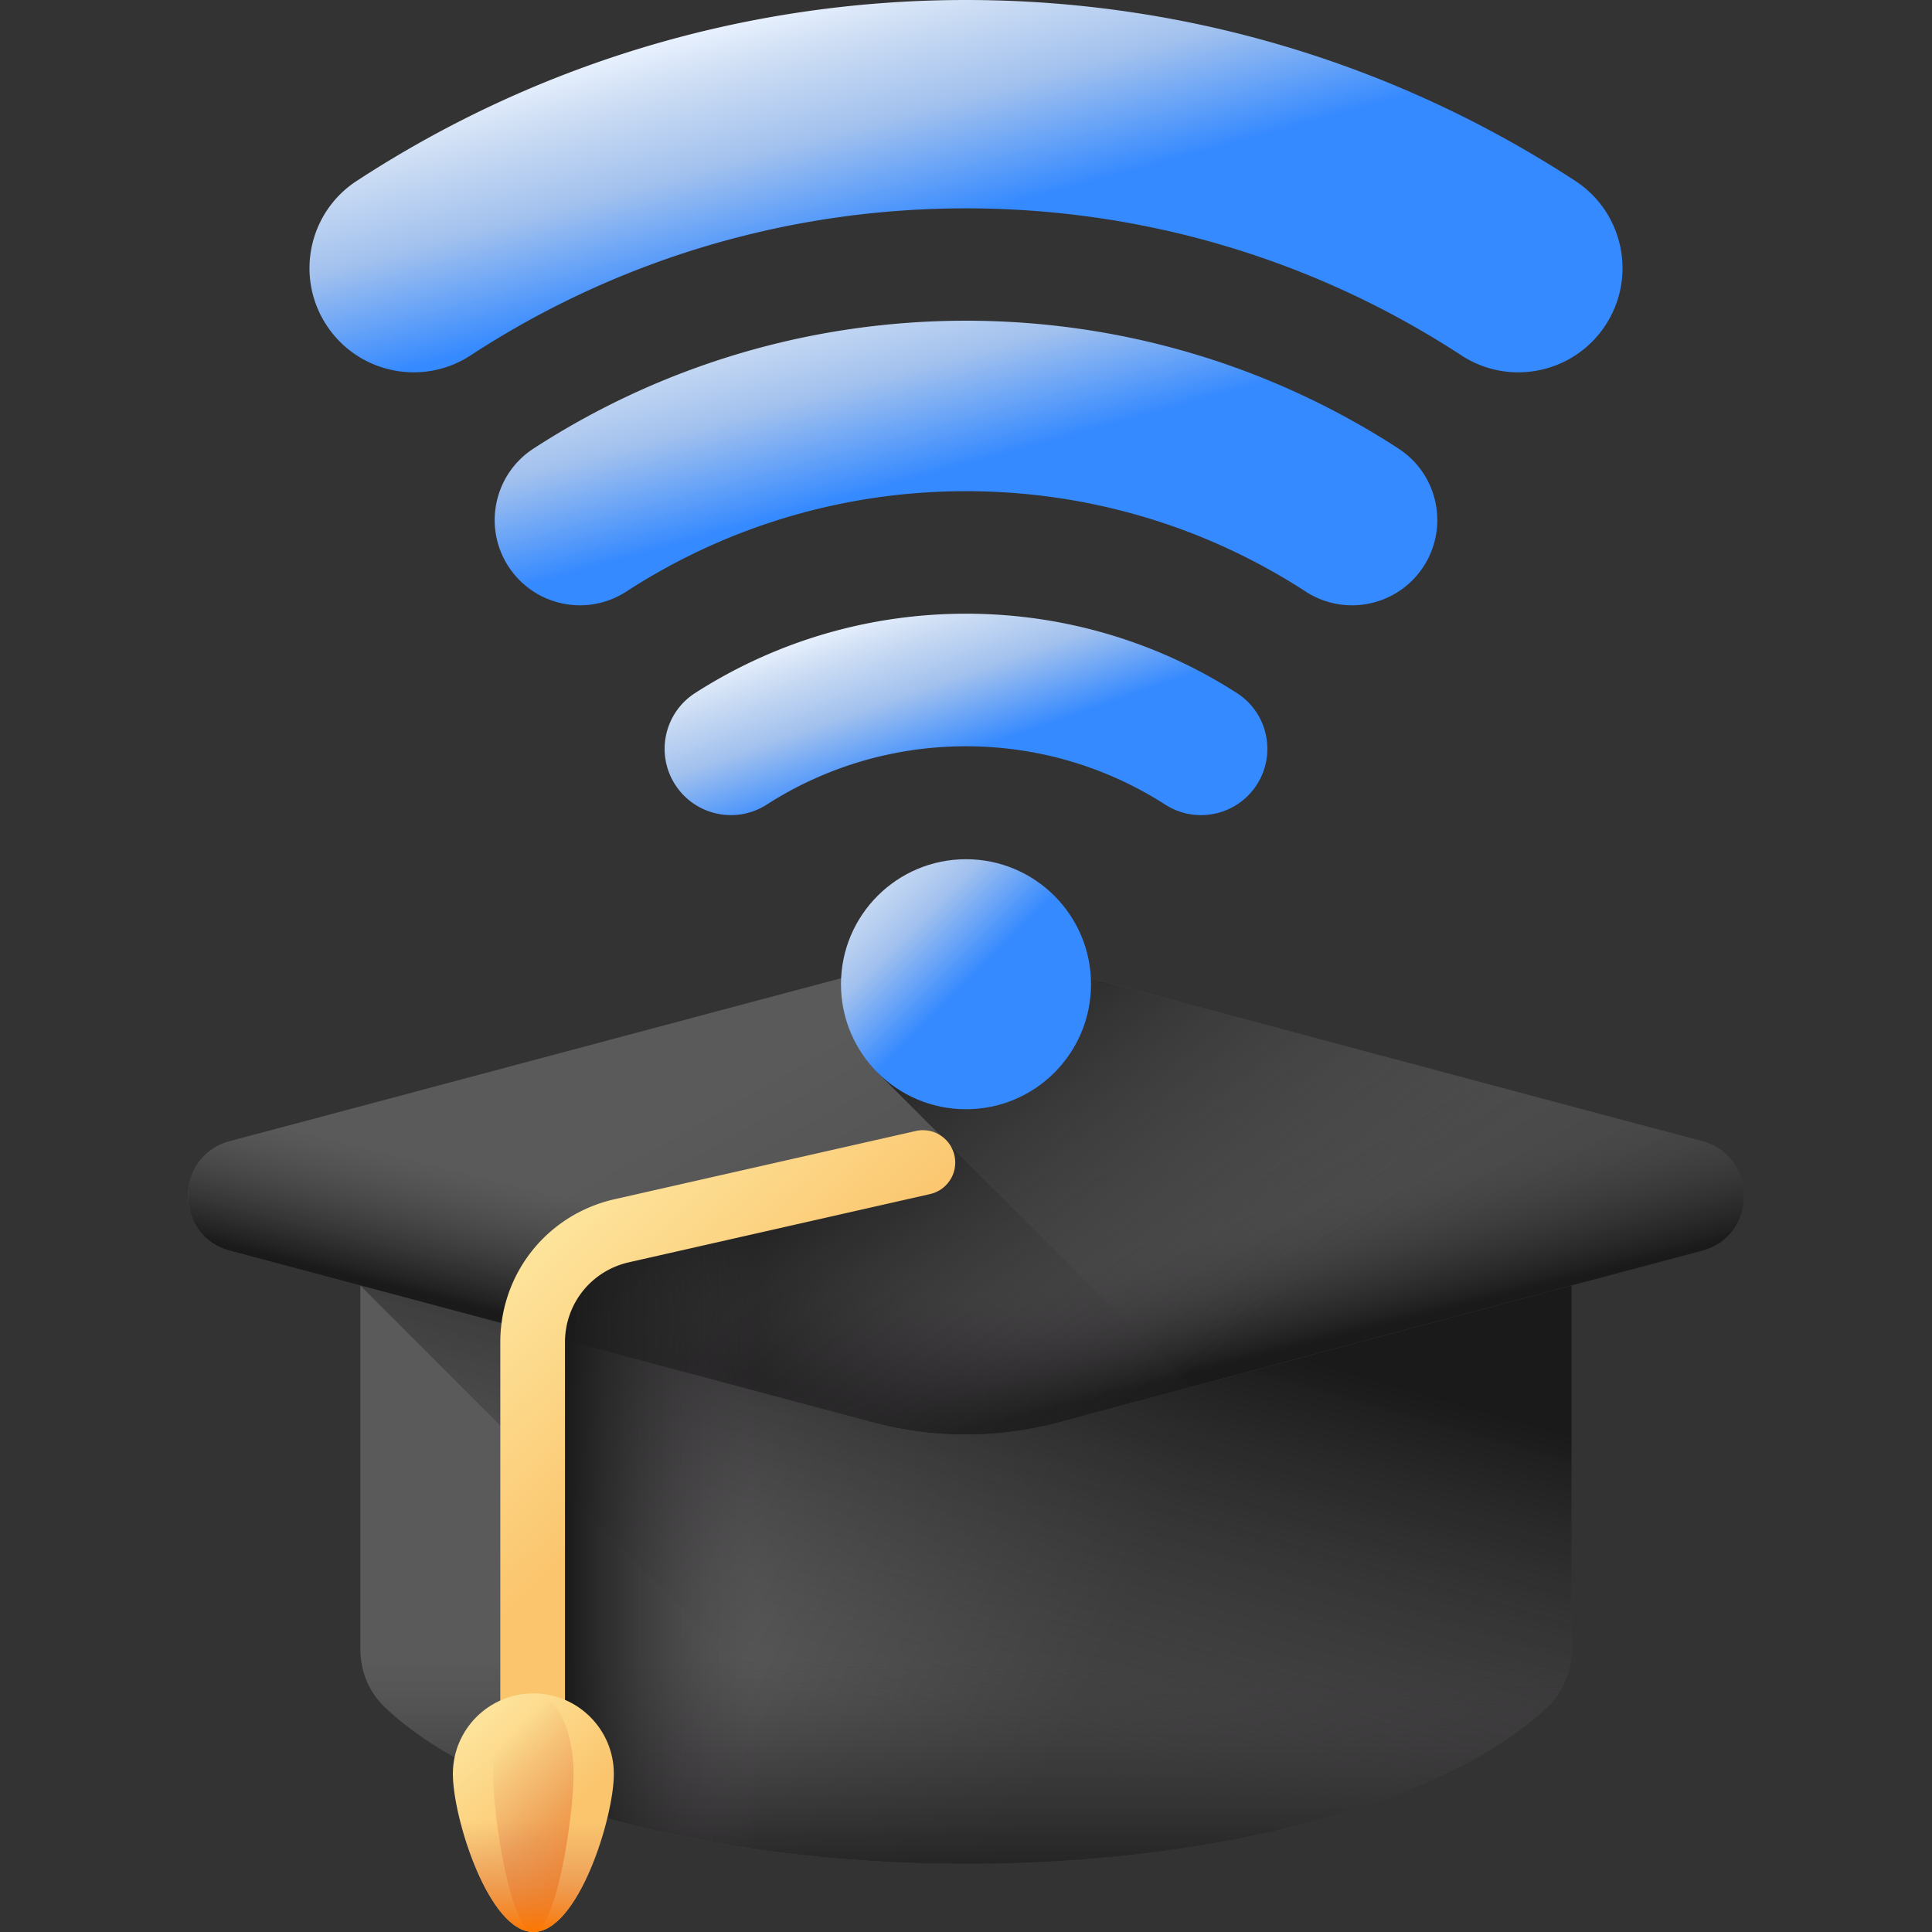
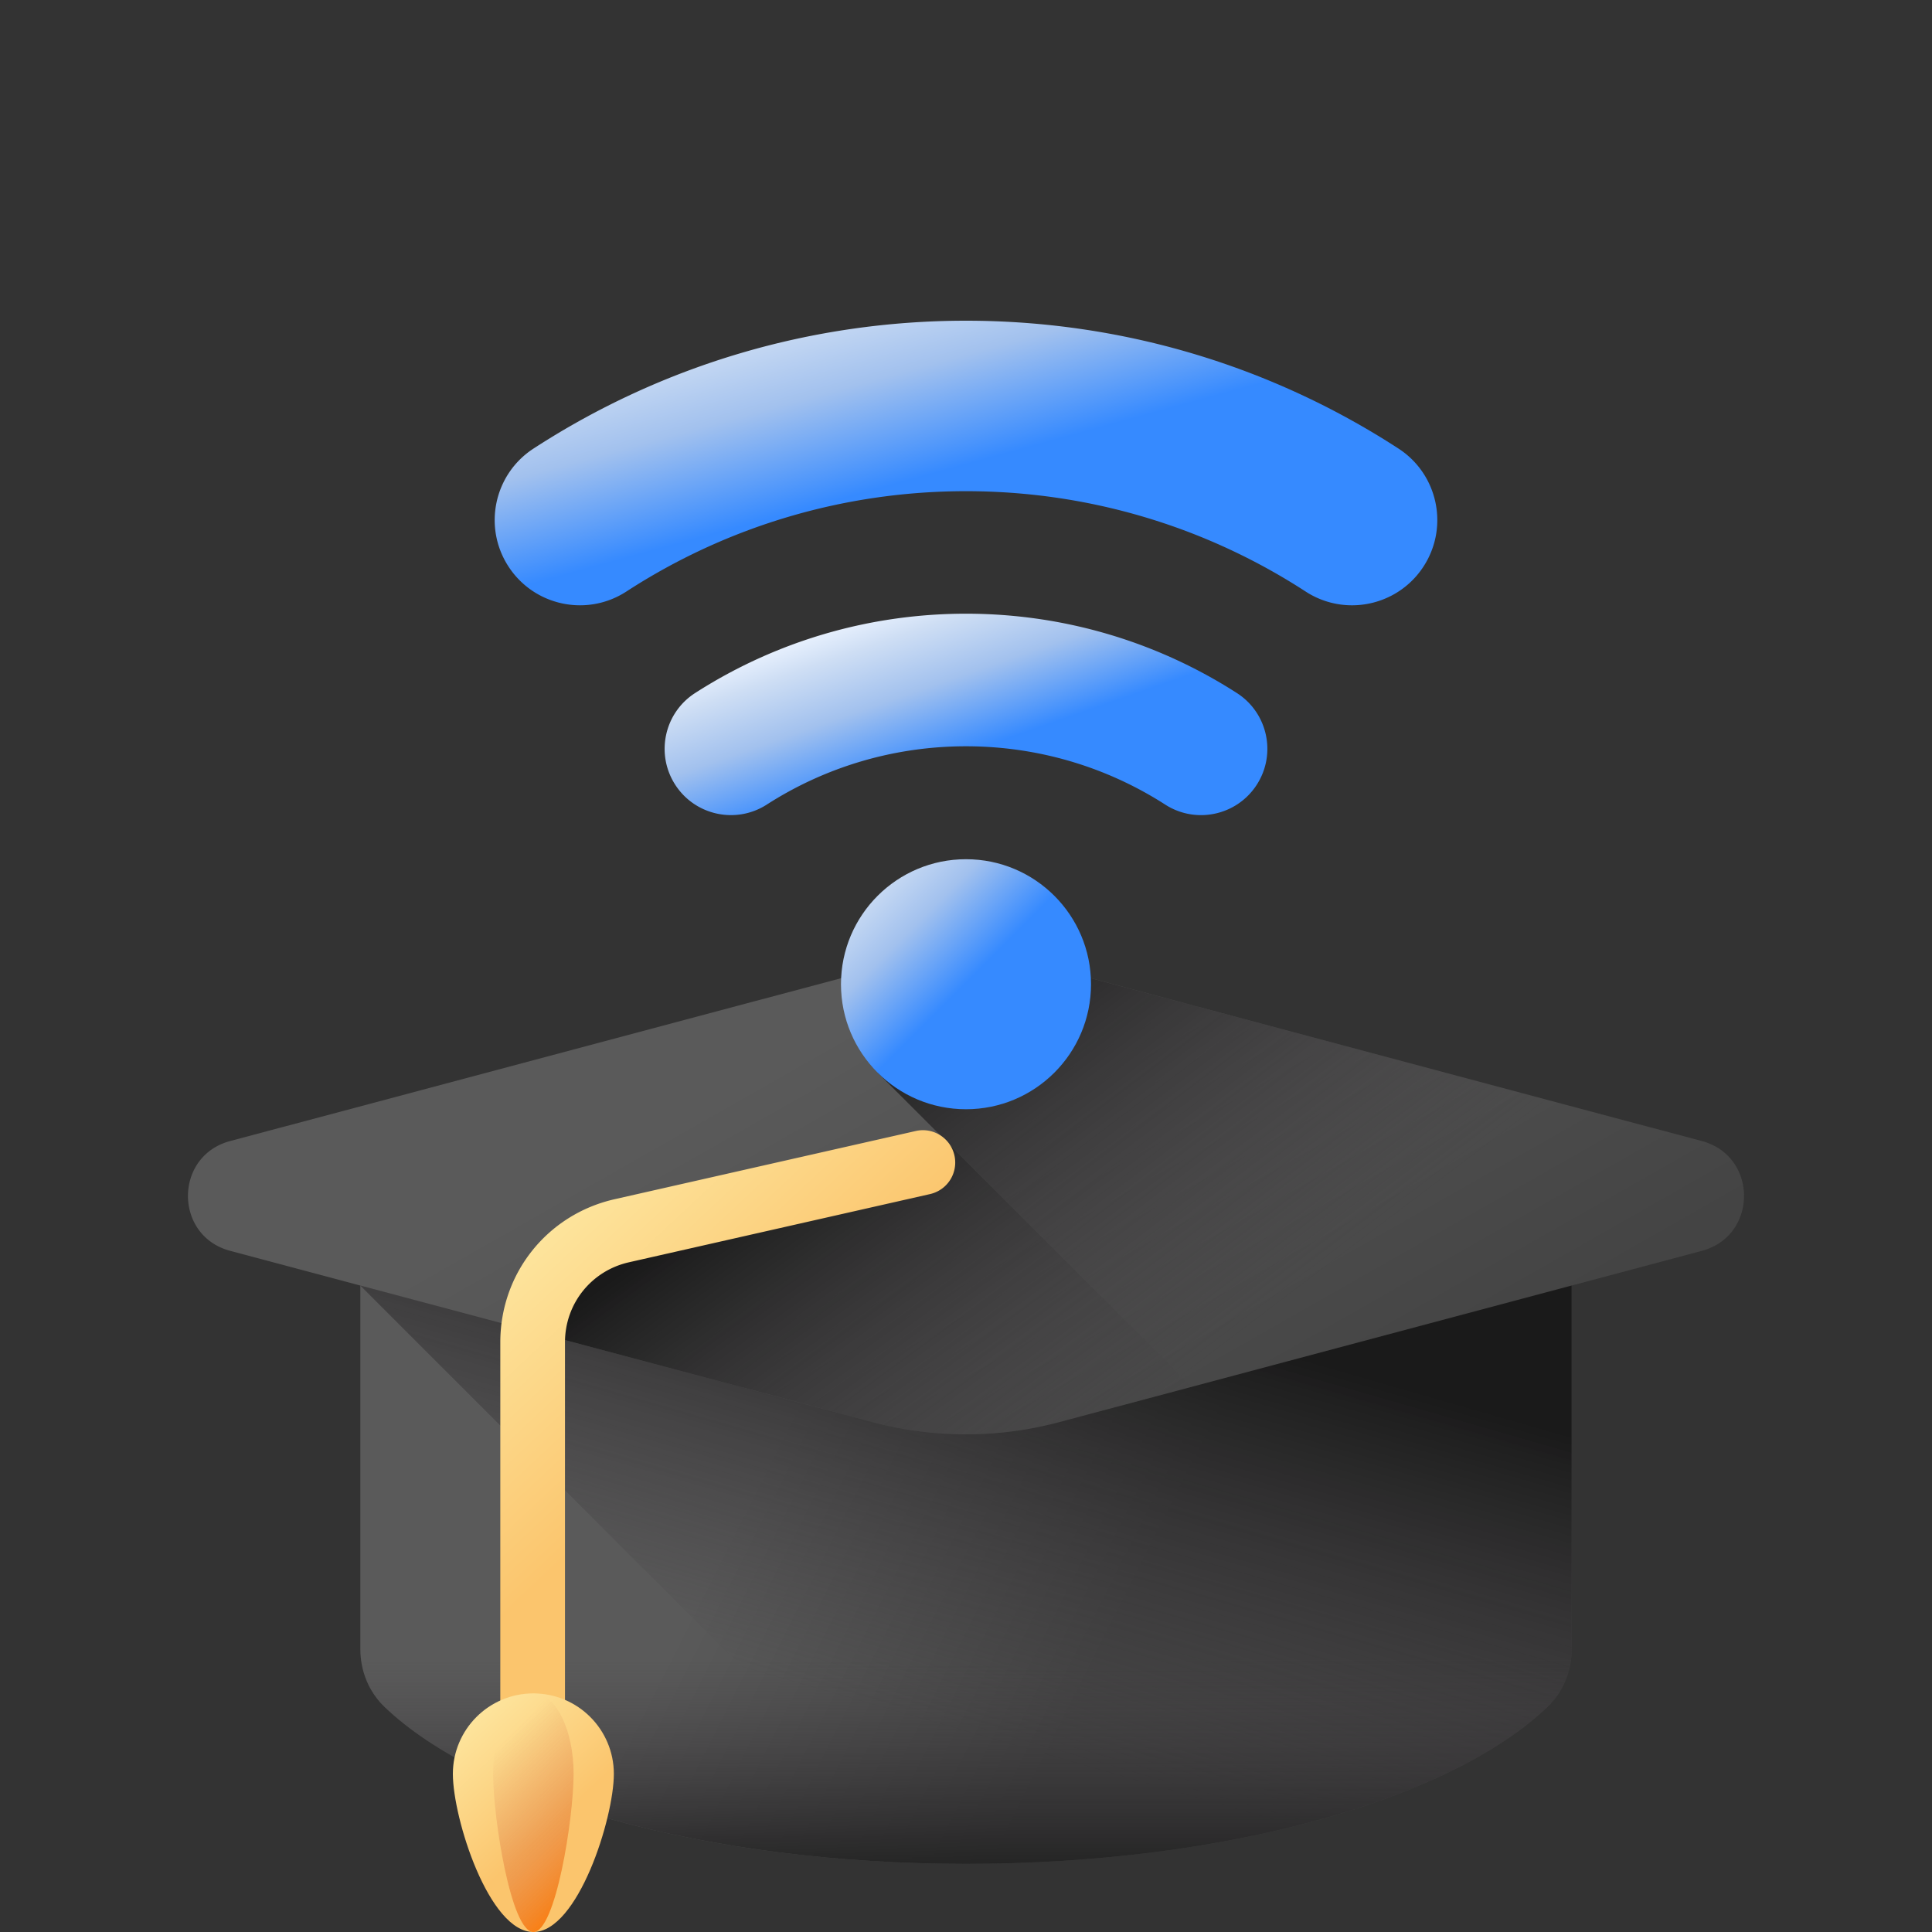
<svg xmlns="http://www.w3.org/2000/svg" xmlns:xlink="http://www.w3.org/1999/xlink" version="1.1" width="512" height="512" x="0" y="0" viewBox="0 0 510 510" style="enable-background:new 0 0 512 512" xml:space="preserve" class="">
  <rect x="0" y="0" width="510" height="510" fill="#333333" stroke="none" />
  <g>
    <linearGradient id="a">
      <stop offset="0" stop-color="#5a5a5a" />
      <stop offset="1" stop-color="#444" />
    </linearGradient>
    <linearGradient xlink:href="#a" id="f" x1="210.718" x2="303.287" y1="366.878" y2="413.63" gradientUnits="userSpaceOnUse" />
    <linearGradient id="b">
      <stop offset="0" stop-color="#433f43" stop-opacity="0" />
      <stop offset="1" stop-color="#1a1a1a" />
    </linearGradient>
    <linearGradient xlink:href="#b" id="g" x1="235.056" x2="268.253" y1="452.03" y2="336.672" gradientUnits="userSpaceOnUse" />
    <linearGradient xlink:href="#a" id="h" x1="227.797" x2="305.635" y1="267.909" y2="404.65" gradientUnits="userSpaceOnUse" />
    <linearGradient xlink:href="#b" id="i" x1="248.824" x2="240.409" y1="340.4" y2="374.061" gradientUnits="userSpaceOnUse" />
    <linearGradient xlink:href="#b" id="j" x1="-2954.441" x2="-2962.856" y1="340.4" y2="374.061" gradientTransform="matrix(-1 0 0 1 -2693.265 0)" gradientUnits="userSpaceOnUse" />
    <linearGradient xlink:href="#b" id="k" x1="365.966" x2="288.907" y1="323.168" y2="221.403" gradientUnits="userSpaceOnUse" />
    <linearGradient xlink:href="#b" id="l" x1="264.321" x2="194.508" y1="408.974" y2="313.36" gradientUnits="userSpaceOnUse" />
    <linearGradient xlink:href="#b" id="m" x1="255" x2="255" y1="437.773" y2="501.382" gradientUnits="userSpaceOnUse" />
    <linearGradient xlink:href="#b" id="n" x1="199.984" x2="149.136" y1="409.511" y2="409.511" gradientUnits="userSpaceOnUse" />
    <linearGradient id="c">
      <stop offset="0" stop-color="#fef0ae" />
      <stop offset="1" stop-color="#fbc56d" />
    </linearGradient>
    <linearGradient xlink:href="#c" id="o" x1="124.117" x2="186.445" y1="310.113" y2="376.596" gradientUnits="userSpaceOnUse" />
    <linearGradient xlink:href="#c" id="p" x1="113.464" x2="146.24" y1="446.444" y2="481.405" gradientUnits="userSpaceOnUse" />
    <linearGradient id="d">
      <stop offset="0" stop-color="#dc8758" stop-opacity="0" />
      <stop offset=".215" stop-color="#dd8654" stop-opacity=".215" />
      <stop offset=".429" stop-color="#e28448" stop-opacity=".429" />
      <stop offset=".642" stop-color="#ea8034" stop-opacity=".642" />
      <stop offset=".854" stop-color="#f47b18" stop-opacity=".854" />
      <stop offset="1" stop-color="#fe7701" />
    </linearGradient>
    <linearGradient xlink:href="#d" id="q" x1="127.799" x2="160.049" y1="464.863" y2="496.734" gradientUnits="userSpaceOnUse" />
    <linearGradient xlink:href="#d" id="r" x1="140.793" x2="140.793" y1="480.785" y2="510.002" gradientUnits="userSpaceOnUse" />
    <linearGradient id="e">
      <stop stop-opacity="1" stop-color="#ebf3ff" offset="0" />
      <stop stop-opacity="1" stop-color="#cedef4" offset="0.12" />
      <stop stop-opacity="1" stop-color="#a2c1ee" offset="0.329" />
      <stop stop-opacity="1" stop-color="#368aff" offset="0.601" />
      <stop stop-opacity="1" stop-color="#368aff" offset="0.923" />
      <stop stop-opacity="1" stop-color="#368aff" offset="1" />
    </linearGradient>
    <linearGradient xlink:href="#e" id="s" x1="240.925" x2="264.925" y1="157.405" y2="226.072" gradientUnits="userSpaceOnUse" />
    <linearGradient xlink:href="#e" id="t" x1="234.822" x2="262.155" y1="63.962" y2="163.295" gradientUnits="userSpaceOnUse" />
    <linearGradient xlink:href="#e" id="u" x1="233.878" x2="263.212" y1="-6.493" y2="100.841" gradientUnits="userSpaceOnUse" />
    <linearGradient xlink:href="#e" id="v" x1="223" x2="276.001" y1="227.813" y2="280.814" gradientUnits="userSpaceOnUse" />
    <path fill="url(#f)" d="M414.876 327.013v108.349c0 5.73-2.249 11.274-6.392 15.233-25.483 24.357-84.616 41.413-153.485 41.413s-128.001-17.056-153.485-41.413c-4.142-3.959-6.392-9.503-6.392-15.233V327.013z" opacity="1" data-original="url(#f)" />
    <path fill="url(#g)" d="M414.876 327.013V435.36c0 5.736-2.244 11.277-6.396 15.232-25.484 24.362-84.616 41.417-153.481 41.417-2.454 0-4.881-.028-7.307-.07L95.123 339.37v-12.357z" opacity="1" data-original="url(#g)" class="" />
    <path fill="url(#h)" d="M230.393 255.989 60.751 301.208c-14.844 3.957-14.844 25.022 0 28.979l169.641 45.219a95.532 95.532 0 0 0 49.214 0l169.642-45.219c14.844-3.957 14.844-25.022 0-28.979l-169.642-45.219a95.55 95.55 0 0 0-49.213 0z" opacity="1" data-original="url(#h)" />
-     <path fill="url(#i)" d="M230.393 255.989 60.751 301.208c-14.844 3.957-14.844 25.022 0 28.979l169.641 45.219a95.532 95.532 0 0 0 49.214 0l169.642-45.219c14.844-3.957 14.844-25.022 0-28.979l-169.642-45.219a95.55 95.55 0 0 0-49.213 0z" opacity="1" data-original="url(#i)" />
-     <path fill="url(#j)" d="m279.607 255.989 169.642 45.219c14.844 3.957 14.844 25.022 0 28.979l-169.642 45.219a95.532 95.532 0 0 1-49.214 0L60.751 330.187c-14.844-3.957-14.844-25.022 0-28.979l169.642-45.219a95.554 95.554 0 0 1 49.214 0z" opacity="1" data-original="url(#j)" class="" />
    <path fill="url(#k)" d="m449.249 301.208-169.641-45.219a95.465 95.465 0 0 0-17.811-2.973l-30.131 30.131 82.932 82.932 134.651-35.892c14.844-3.957 14.844-25.022 0-28.979z" opacity="1" data-original="url(#k)" class="" />
    <path fill="url(#l)" d="m250.068 301.571-86.631 21.206c-13.257 3.245-22.588 15.106-22.637 28.746l89.594 23.882a95.532 95.532 0 0 0 49.214 0l34.973-9.322z" opacity="1" data-original="url(#l)" />
    <path fill="url(#m)" d="M95.123 391.021v44.341c0 5.73 2.249 11.274 6.392 15.233 25.484 24.357 84.616 41.413 153.485 41.413s128.001-17.057 153.485-41.413c4.142-3.959 6.392-9.503 6.392-15.233v-44.341z" opacity="1" data-original="url(#m)" />
-     <path fill="url(#n)" d="M255 492.009c64.676 0 120.76-15.044 148.457-37.049L275.51 327.013H153.899c-8.006 5.402-13.104 14.521-13.104 24.617v121.882c29.855 11.467 70.016 18.497 114.205 18.497z" opacity="1" data-original="url(#n)" class="" />
    <path fill="url(#o)" d="M140.605 466.936a8.537 8.537 0 0 1-8.537-8.537V354.346c0-18.222 12.412-33.76 30.184-37.785l79.48-18.004c4.595-1.043 9.171 1.842 10.212 6.44a8.536 8.536 0 0 1-6.44 10.212l-79.48 18.004c-9.94 2.251-16.882 10.942-16.882 21.134v104.052a8.537 8.537 0 0 1-8.537 8.537z" opacity="1" data-original="url(#o)" />
    <path fill="url(#p)" d="M162.041 468.264c0 11.735-9.513 41.736-21.248 41.736s-21.248-30.002-21.248-41.736c0-11.735 9.513-21.248 21.248-21.248s21.248 9.513 21.248 21.248z" opacity="1" data-original="url(#p)" />
    <path fill="url(#q)" d="M151.417 468.264c0 11.735-4.756 41.736-10.624 41.736-5.867 0-10.624-30.002-10.624-41.736 0-11.735 4.756-21.248 10.624-21.248 5.867 0 10.624 9.513 10.624 21.248z" opacity="1" data-original="url(#q)" />
-     <path fill="url(#r)" d="M119.555 468.643c.193 11.981 9.624 41.357 21.238 41.357s21.045-29.376 21.238-41.357z" opacity="1" data-original="url(#r)" />
    <path fill="url(#s)" d="M326.509 182.947C305.179 169.243 280.452 162 255 162s-50.179 7.243-71.509 20.946c-8.131 5.225-10.488 16.052-5.264 24.183s16.051 10.486 24.182 5.265C218.084 202.323 236.269 197 255 197s36.916 5.323 52.591 15.394a17.413 17.413 0 0 0 9.442 2.778c5.758 0 11.396-2.839 14.739-8.043 5.225-8.131 2.868-18.958-5.263-24.182z" opacity="1" data-original="url(#s)" />
    <path fill="url(#t)" d="M369.166 118.411C335.17 96.331 295.692 84.66 255 84.66s-80.17 11.671-114.166 33.751c-10.421 6.769-13.382 20.703-6.614 31.125 6.769 10.421 20.705 13.381 31.125 6.613C192.027 138.82 223.029 129.66 255 129.66s62.974 9.16 89.654 26.489a22.39 22.39 0 0 0 12.234 3.634c7.364 0 14.581-3.611 18.891-10.247 6.769-10.422 3.808-24.356-6.613-31.125z" opacity="1" data-original="url(#t)" class="" />
-     <path fill="url(#u)" d="M415.834 47.754C367.986 16.513 312.37 0 255 0S142.014 16.513 94.166 47.754c-12.717 8.303-16.295 25.344-7.992 38.061 8.302 12.717 25.343 16.295 38.061 7.992C163.118 68.419 208.336 55 255 55s91.882 13.419 130.766 38.807a27.37 27.37 0 0 0 15.009 4.477c8.978 0 17.777-4.391 23.052-12.469 8.303-12.717 4.725-29.758-7.993-38.061z" opacity="1" data-original="url(#u)" class="" />
    <circle cx="255" cy="259.812" r="33" fill="url(#v)" opacity="1" data-original="url(#v)" />
  </g>
</svg>